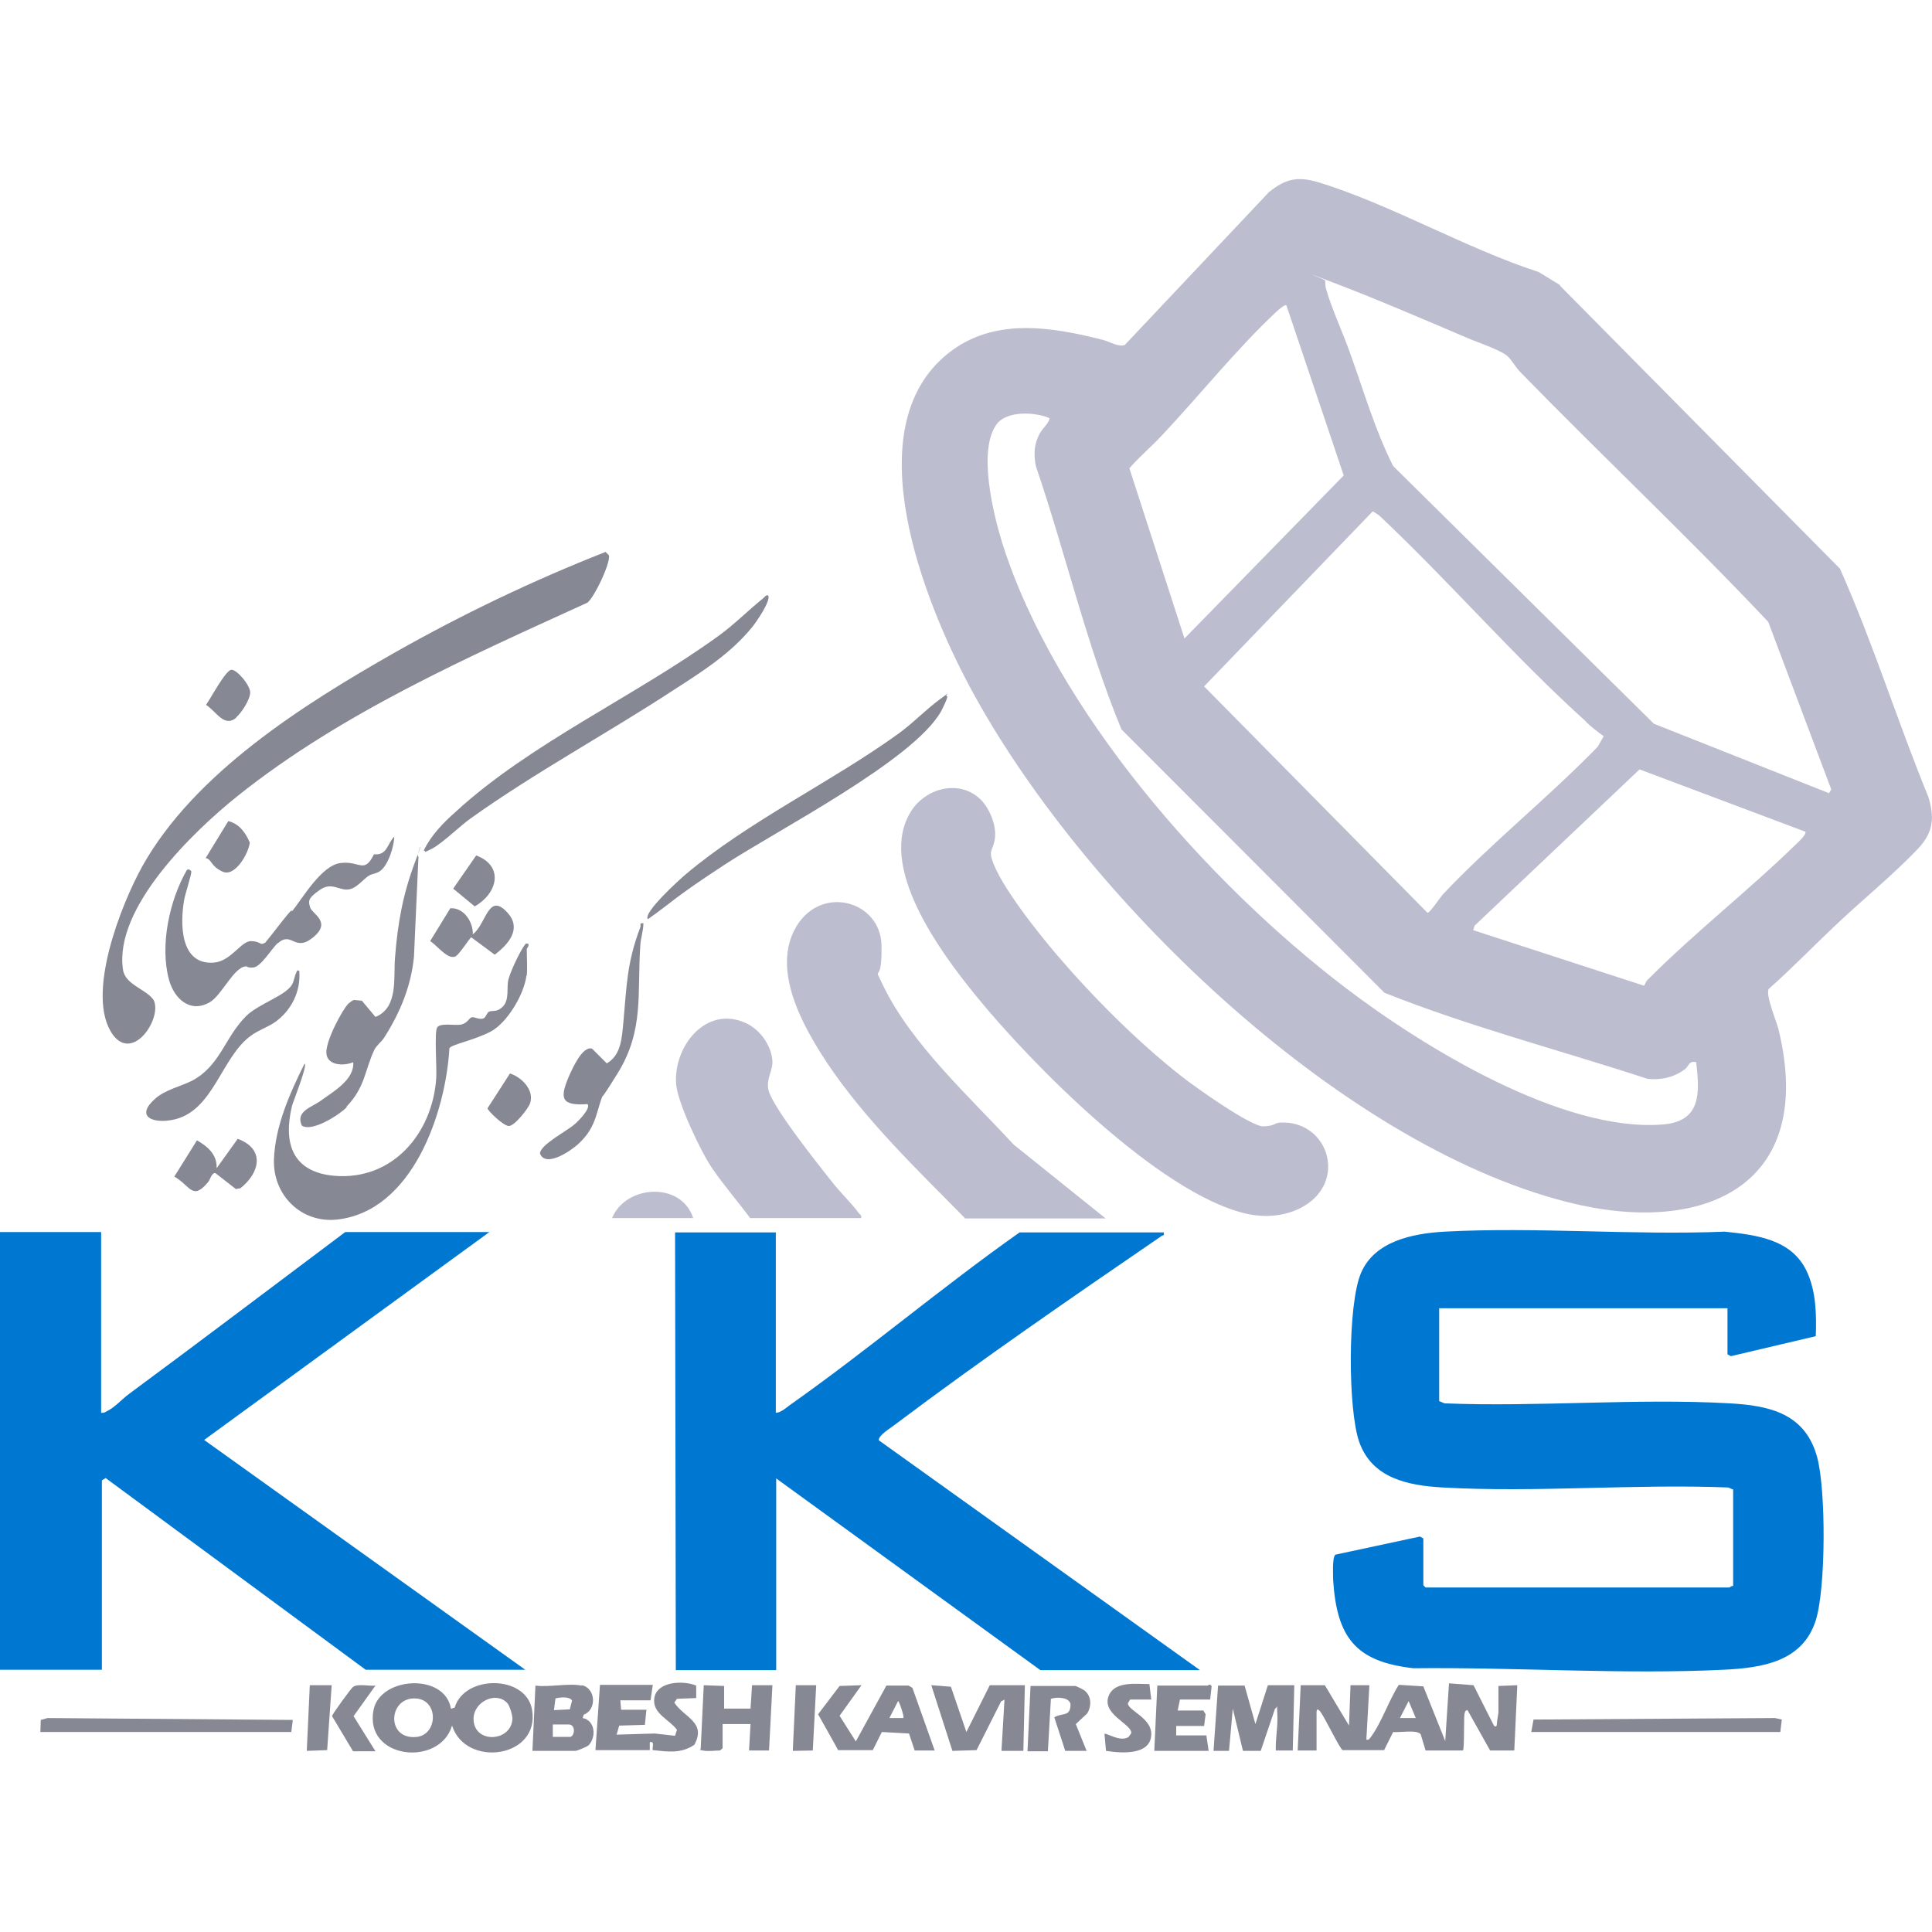
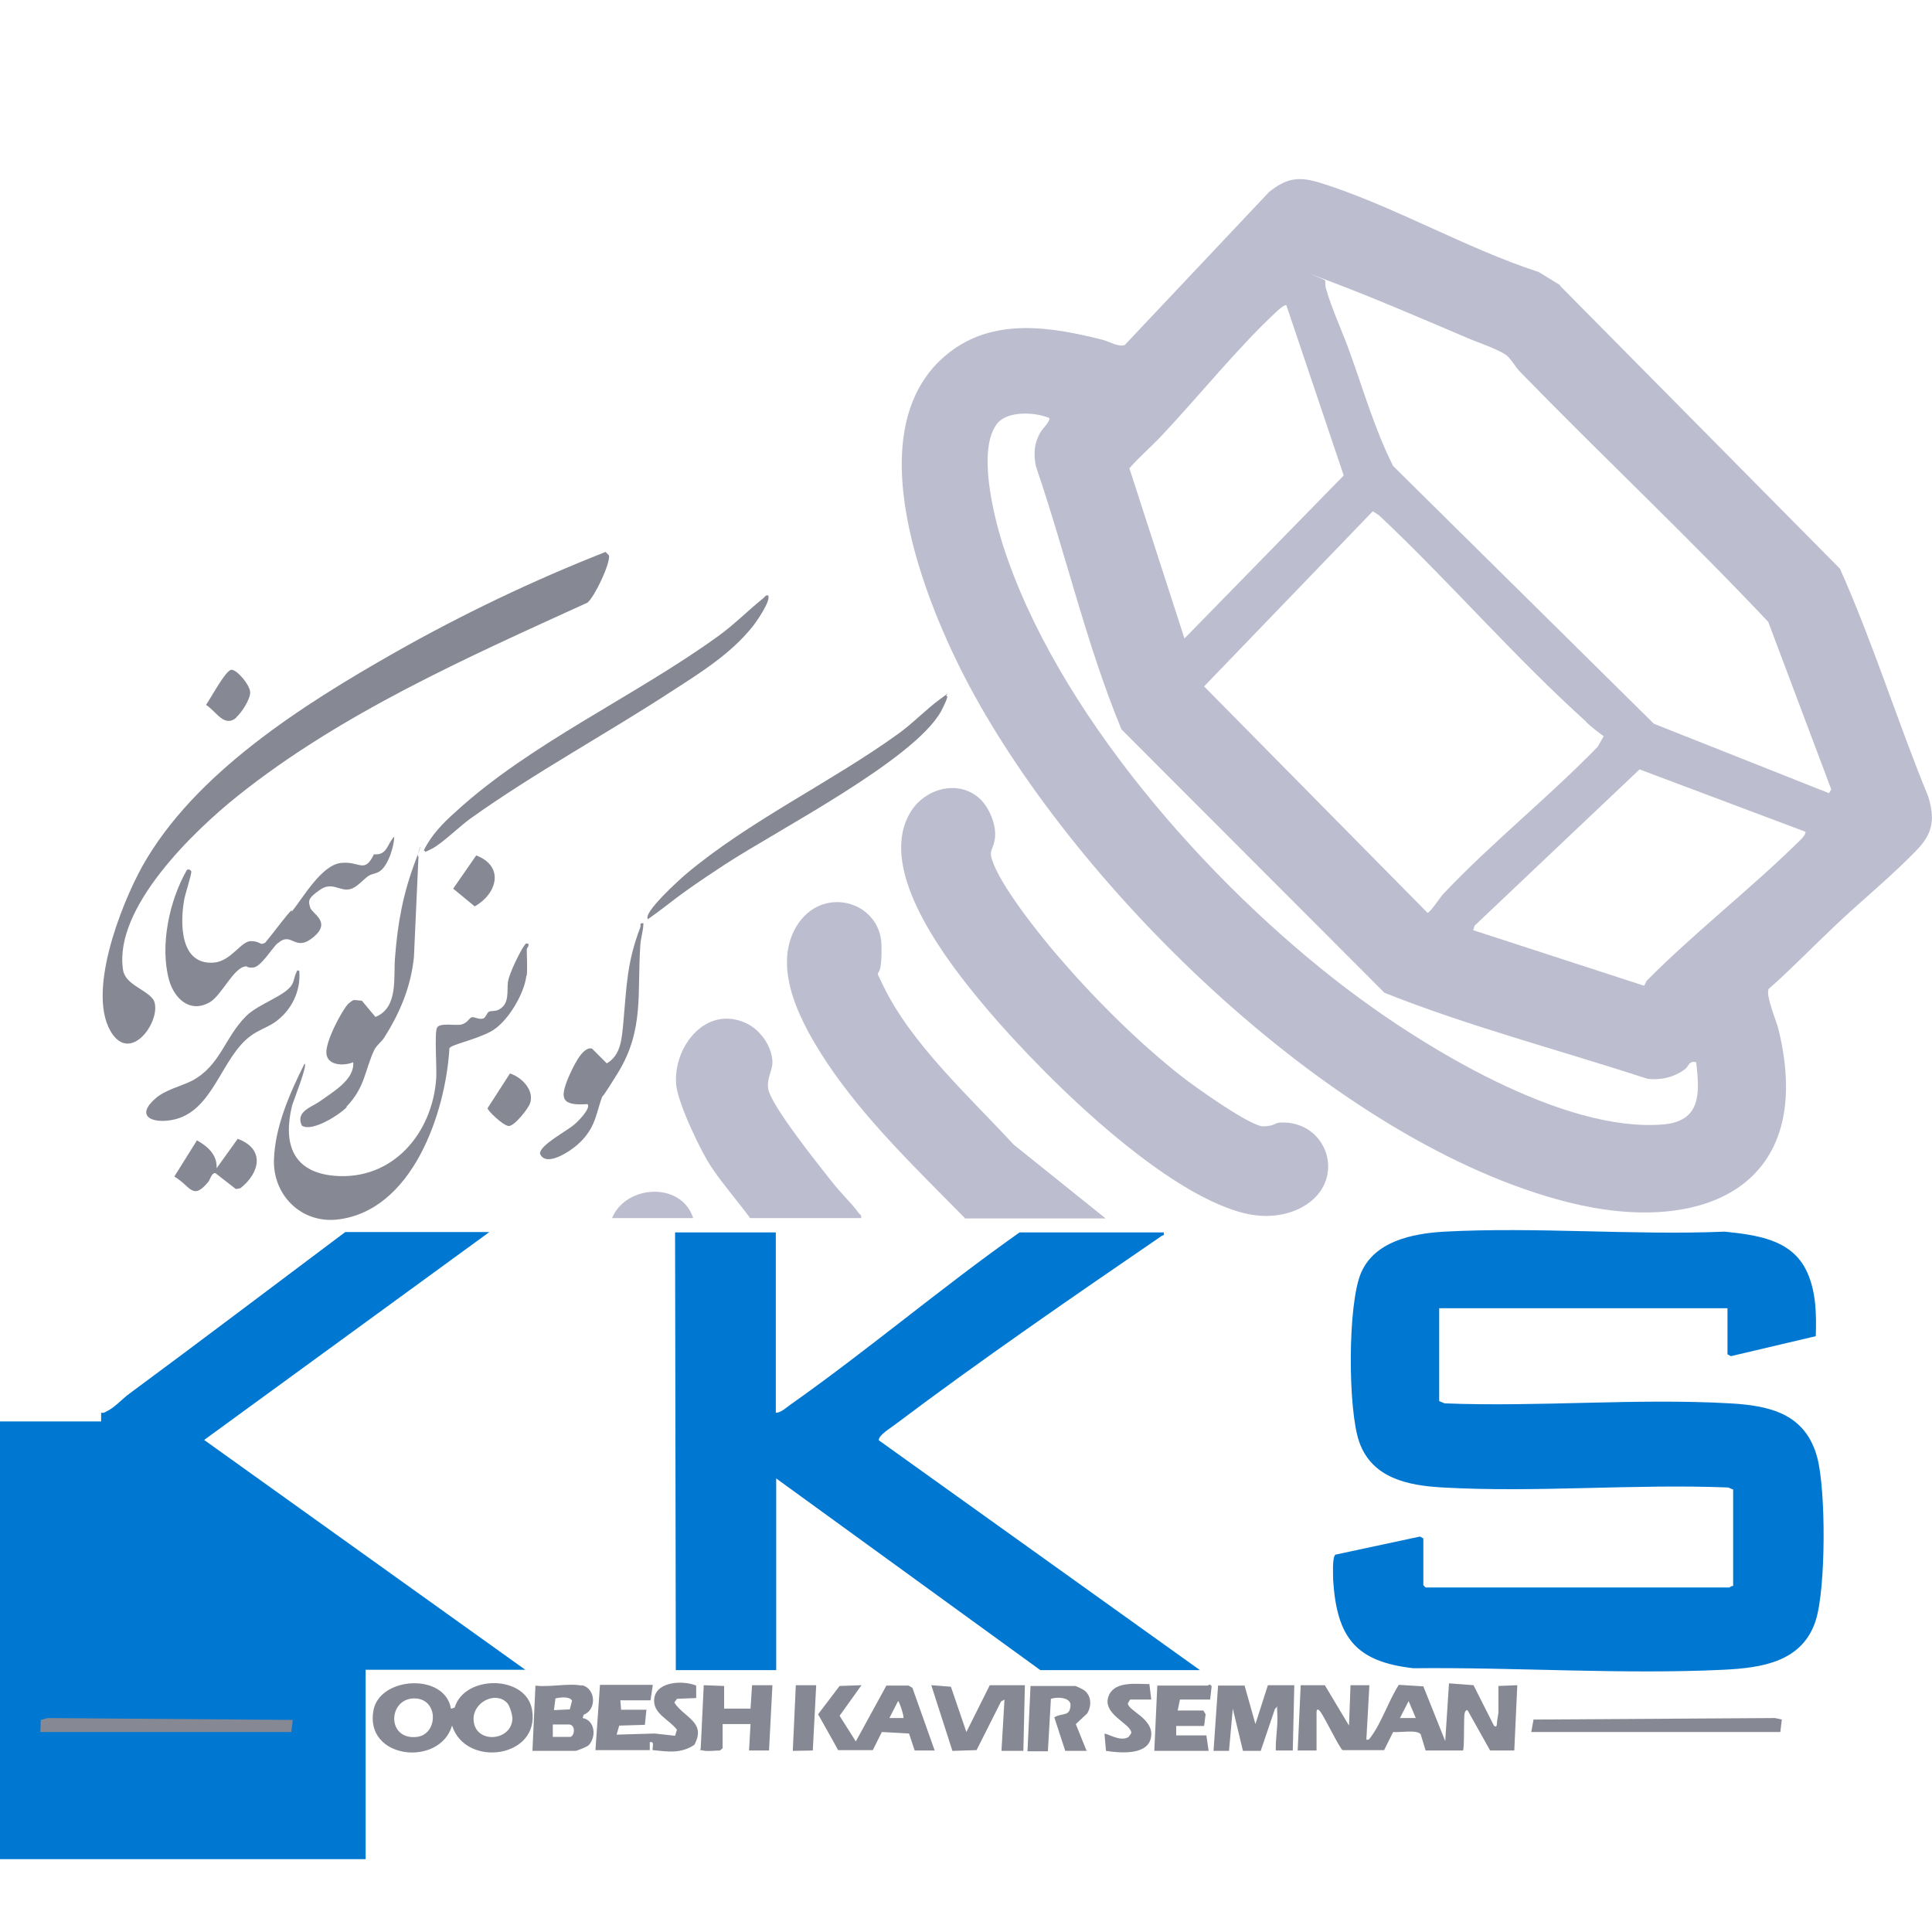
<svg xmlns="http://www.w3.org/2000/svg" id="Layer_2" viewBox="0 0 512 512">
  <defs>
    <style> .st0 { fill: #868893; } .st1 { fill: #0078d2; } .st2 { fill: #bcbed0; } </style>
  </defs>
  <g>
    <path class="st1" d="M459.4,394.8l-1.4-.6c-24.8-1-50.9,1.4-75.6,0-9.2-.5-18.8-2.4-22.2-12.1-3-8.5-3.1-36.5.5-44.8s13.4-10.4,22.1-10.9c24.4-1.3,49.9,1,74.3,0,8.4.9,17.7,2,21.7,10.5,2.5,5.3,2.6,11.5,2.4,17.2l-22.5,5.3-.9-.5v-12.2h-76.4v24.6l1.4.6c24.9,1,50.8-1.4,75.6,0,10.8.6,20.1,2.8,23.2,14.4,2.3,8.7,2.3,34.5-.4,43.1-3.5,11-14.2,12.6-24.4,13.1-26.9,1.3-55.2-.7-82.2-.4-15.3-1.7-20.3-8.1-21.3-23.3,0-1.4-.3-6.1.6-6.8l22.4-4.8.9.5v12.4l.6.6h80.5c.1,0,.6-.5,1-.4v-25.4Z" />
    <path class="st1" d="M205.6,326.5v47.9c1.3,0,2.7-1.3,3.8-2.1,20.7-14.6,40.1-31.1,60.8-45.7h38.2c.2,1-.2.7-.5.9-23.5,16.1-48.1,33-70.8,50.1-1,.8-4.4,2.8-4.2,4.1l85.1,60.9h-42.3l-70-50.8v50.8h-26.6l-.2-116h26.8Z" />
-     <path class="st1" d="M26.8,326.5v47.9c.6.1,1-.1,1.5-.4,2.1-1,4-3.2,5.9-4.6,19.1-14.1,38.2-28.6,57.3-42.9h38.2l-75.6,55.1,85.1,60.9h-42.3l-68.9-50.8-1,.6v50.2H0v-116h26.8Z" />
+     <path class="st1" d="M26.8,326.5v47.9c.6.1,1-.1,1.5-.4,2.1-1,4-3.2,5.9-4.6,19.1-14.1,38.2-28.6,57.3-42.9h38.2l-75.6,55.1,85.1,60.9h-42.3v50.2H0v-116h26.8Z" />
  </g>
  <g>
    <path class="st2" d="M413.4,75.7l74.2,75c8.8,19.7,15.2,40.4,23.4,60.4,1.7,5.5,1.4,9.4-2.6,13.7-6.7,7.1-15.4,14.1-22.6,21-5.7,5.4-11.2,11.1-17.1,16.3-.8,1.7,2,8.3,2.6,10.6,10.2,41.6-19.8,55-55.8,45.9-61.2-15.5-129.3-82-158.5-136.6-12.1-22.6-30.5-68.5-5.8-88.3,12.1-9.7,27.4-7.1,41.2-3.6,1.5.4,4.2,2,5.7,1.3l38.2-40.5c4.5-3.6,7.6-4.2,13.1-2.6,19.2,5.9,39,17.5,58.4,23.8l5.7,3.5ZM399.4,94.3c-1.6-1.4-7.2-3.4-9.5-4.3-12-5.1-24.7-10.6-36.8-15.2s-1.2-.5-1.9-.4c0,.7,0,1.4.2,2.1,1.5,5.3,4.5,11.7,6.4,17.1,3.6,10,6.6,20.4,11.4,29.9l69.1,68.3,46.4,18.4.6-1-16.7-44.4c-21.3-22.6-44.1-44-65.8-66.3-1-1-2.4-3.4-3.4-4.2ZM340.9,80.9c-.3-.3-2,1.1-2.3,1.4-10.4,9.6-20.8,22.6-30.7,33.1-2.8,3-5.9,5.6-8.6,8.7l14.6,45.1,42.2-43.2-15.2-45.1ZM449.5,281.5c-1.9-.5-1.9,1-2.9,1.8-2.9,2.2-6.4,3-10,2.6-23.2-7.6-47.1-13.8-69.7-22.8l-69.7-69.8c-9.3-22.5-14.8-46.7-22.7-69.8-.6-3.3-.5-5.9,1.2-8.9.6-1,2.6-2.9,2.4-3.8-3.7-1.6-11-2-13.8,1.4-5.4,6.8-1,24.3,1.4,32,14.1,44.2,54.4,89.8,90.9,117.6,20.6,15.7,57.5,38.3,84,36.2,10.2-.8,9.9-8.2,8.9-16.5ZM420.4,191.3c-19-17.1-36.2-37.1-54.9-54.7l-1.7-1.1-44.7,46.4,59.2,60c.6.1,3.3-4,4-4.8,12.7-13.5,28.1-25.8,41.1-39.2l1.6-2.8c-1.7-1.2-3.2-2.4-4.7-3.8ZM478.4,220.4l-43.9-16.5-43.7,41.4-.4,1.2,45.2,14.7c.3,0,.5-.9.8-1.3,12.6-12.7,26.9-23.8,39.7-36.3.6-.6,2.8-2.5,2.3-3.3Z" />
    <path class="st2" d="M259.9,211.9c2.3,2.3,4.1,6.6,3.8,9.9s-1.7,3.3-.8,6c2.1,6.8,12.5,19.8,17.4,25.5,9.5,11.1,21.4,23,32.9,32,3.3,2.6,18.4,13.4,21.7,13.2s2.7-.9,4.3-1c12.3-.7,17.7,14.5,7.2,21.6-4.9,3.3-11.1,3.8-16.7,2.4-22.8-5.6-56.5-39.6-71.3-57.9-9.1-11.2-26.2-34.2-16.9-48.7,4-6.2,12.9-8.4,18.4-3Z" />
    <path class="st2" d="M255.7,322.8c-12.7-12.9-26.4-26-36.5-41.1-6.4-9.7-14.9-24.7-8.2-36.1,6.7-11.3,22.3-6.8,22.6,4.8s-2.6,4.4.4,10.7c7.5,15.6,23,29.6,34.6,42.2l24.4,19.6h-37.4Z" />
    <path class="st2" d="M228.3,322.8h-29.5c-3.2-4.3-7-8.7-10-13.1-3-4.3-9.1-17.2-9.6-22.2-.9-10,7.8-21.2,18.4-16.4,3.8,1.7,6.9,6,7.1,10.2.1,2.4-1.6,4.5-1.1,7.3.7,4.3,13.1,19.8,16.4,24s5.3,5.8,7.6,8.9c.3.4.8.5.6,1.2Z" />
    <path class="st2" d="M183.7,322.8h-21.5c3.7-8.9,18.4-9.7,21.5,0Z" />
  </g>
  <g>
    <path class="st0" d="M351.1,446.6l6.4,10.7.4-10.7h5s-.8,14.4-.8,14.4c.7.2.8-.2,1.2-.7,2.8-3.7,4.8-9.8,7.4-13.8l6.5.4,5.8,14.5,1-15.3,6.5.5,5.4,10.7c.6.6.8,0,.8-.6s.4-2.6.4-2.9v-7l5-.2-.8,17.3h-6.4l-6-10.7c-.6,0-.7.6-.8,1-.2,1.4,0,9.3-.4,9.7h-9.9s-1.3-4.3-1.3-4.3c-1-1.3-5.7-.4-7.3-.6l-2.4,4.8h-11c-.7-.3-4.8-8.8-5.9-10.2s-1,.2-1,.6v9.7h-5s.8-17.3.8-17.3h6.4ZM375.2,455.3l-1.9-4.5-2.3,4.5h4.1Z" />
    <path class="st0" d="M119.7,452.8l.8-.3c2.6-8.7,18.9-8.7,20.5.6,2.2,12.8-17.6,15.5-21.2,4.2-3.3,11.1-23.4,8.9-20.8-4.2,1.8-8.8,18.9-9.8,20.5-.3ZM109.7,450.1c-6.9.1-7.3,11.1.8,10.2,5.7-.7,5.8-10.3-.8-10.2ZM134.4,451.3c-3-3.2-8.9-.3-8.9,4.2,0,6.7,10,6.2,10.3,0,0-1-.7-3.5-1.4-4.2Z" />
    <path class="st0" d="M171.3,453.2l-.4,3.9-6.8.2-.7,2.4,10.1-.3,5.4.6.5-1.6c-2.1-2.8-6.6-4.3-6-8.4.7-4.5,7.8-4.7,11.1-3.3v3.3s-5.1.2-5.1.2l-.7,1c2.6,4,8.6,5.2,5.3,11.2-3.6,2.4-7,1.8-11,1.4-.3-.3.7-2.5-.8-2.1v2.1h-14.4l1.2-17.3h14l-.6,4.1h-8l.2,2.5h6.8Z" />
    <path class="st0" d="M228.3,446.6l-5.8,8.1,4.3,6.8,8.1-14.8h5.9c0,0,1,.6,1,.6l5.9,16.6h-5.3c0,0-1.5-4.5-1.5-4.5l-7.2-.4-2.4,4.8h-9.2c0-.1-5.3-9.5-5.3-9.5l5.7-7.5,5.8-.2ZM239.4,455.3c.3-.3-1.1-4.5-1.4-4.5l-2.3,4.5h3.7Z" />
    <path class="st0" d="M329.8,446.6l2.9,10.3,3.3-10.3h7l-.4,17.3h-4.5c-.1-3.3.6-6.4.4-9.7s.3-1.8-.6-1.4l-3.8,11.2h-4.7s-2.7-11.2-2.7-11.2l-1,11.2h-4.1s1.2-17.3,1.2-17.3h7Z" />
    <polygon class="st0" points="271.6 446.6 271.2 464 265.4 464 266.2 450.4 265.3 450.9 258.8 463.8 252.4 464 246.8 446.6 252 447 256.1 459 262.3 446.6 271.6 446.6" />
    <polygon class="st0" points="10.7 459 10.8 455.8 12.6 455.3 77.6 455.8 77.2 459 10.7 459" />
    <polygon class="st0" points="405.8 459 406.4 455.7 470.4 455.3 472.2 455.7 471.8 459 405.8 459" />
    <path class="st0" d="M154.2,446.6c3.7.8,4,6.5.5,7.8l-.3.9c3.3.6,3.7,5,1.6,7.2-.4.4-3.1,1.5-3.5,1.5h-11.4l.8-17.3c3.5.5,8.9-.7,12.2,0ZM146.9,453.2l4.1-.2.6-2.3c-.6-1.2-3.2-.9-4.4-.6l-.4,3.1ZM146.5,460.3h4.7c1.2-.5,1.3-3.2-.4-3.3h-4.3s0,3.3,0,3.3Z" />
    <path class="st0" d="M191.9,452.8h7l.4-6.2h5.4s-.9,17.3-.9,17.3h-5.3c0,0,.4-7,.4-7h-7.4v6.4l-.7.6c-1.4,0-3.2.3-4.5,0s-.7.2-.6-.6l.8-16.7,5.4.2v6Z" />
    <path class="st0" d="M288.1,464h-5.8l-2.9-8.9c2.2-1.3,4.3,0,4.3-3.5-.4-1.9-3.7-1.9-5.2-1.4l-.8,13.9h-5.4s.8-17.3.8-17.3h11.8c.3,0,2.1.9,2.5,1.2,1.9,1.5,1.9,4.2.7,6.1l-3,2.8,2.9,7.2Z" />
    <path class="st0" d="M320.7,450.4h-8l-.6,2.9h6.8l.6,1-.4,3.1h-7.4v2.5h8l.6,4.1h-14.4l.8-17.3h13.4c.1,0,.5-.7,1,.2l-.4,3.5Z" />
    <path class="st0" d="M304.6,446.3l.5,4.1h-5.6s-.6,1-.6,1c0,1.9,6.4,3.9,6.2,8.3-.2,5.6-8.1,4.9-12,4.3l-.4-4.5c.4-.4,4.2,2.3,6.4.8l.7-1c.2-2.5-8.4-5.1-5.8-10.3,1.8-3.5,7.3-2.7,10.6-2.7Z" />
-     <path class="st0" d="M93.5,464l-5.5-9.2c0-.5,5-7.3,5.5-7.7,1.2-1,4.4-.2,6-.4l-5.8,8.1,5.8,9.3h-6Z" />
    <polygon class="st0" points="216.3 446.6 215.4 463.9 210.1 464 210.9 446.6 216.3 446.6" />
-     <polygon class="st0" points="87.9 446.6 86.7 463.8 81.3 464 82.1 446.6 87.9 446.6" />
  </g>
  <g>
    <path class="st0" d="M160.4,146.2l1,1c.3,2.3-3.8,10.9-5.7,12.5-31.8,14.5-65.3,29.3-92.8,51.3-11.6,9.3-32.8,29.6-30.3,46,.6,4,6.1,5.1,8.1,8,2.4,4.7-5.4,16.6-10.8,9.2-7.4-10.3,2.2-34.5,7.8-44.6,13.8-24.7,42.7-42.9,66.8-56.6,18-10.2,36.6-19.1,55.9-26.7Z" />
    <path class="st0" d="M139.5,258.6c-.6,4.9-5.1,12.5-9.5,14.8s-10.4,3.4-10.9,4.4c-1,17.1-9.8,43.2-29.8,45.4-9.5,1-17-6.5-16.7-15.9.3-8.8,4.2-17.6,8.1-25.4,1,0-3.1,10.3-3.3,11.1-2.4,9.9,0,17.6,11.2,18.6,15.5,1.3,26-11.3,27-25.8.2-2.6-.5-11.9.2-13.4s4.9-.5,6.5-.9,2-1.7,2.7-1.9,2,.7,3.1.3c.7-.3.9-1.5,1.5-1.8s1.7,0,2.7-.6c2.8-1.6,2-4.8,2.3-7.2s3.5-8.6,4.2-9.5.4-.8,1.2-.7c.3.6-.4,1.2-.4,1.4,0,2.2.2,4.9,0,7Z" />
    <path class="st0" d="M203.5,157.7c1.1,1.2-3.2,7.3-4.1,8.4-5.7,7.1-13.5,12-21.1,16.9-17.6,11.5-36.5,21.7-53.6,33.9-2.8,2-7.5,6.6-10.2,8s-1.4.6-2.2.5c1.9-4,5.2-7.4,8.5-10.3,19.7-18.1,47.7-30.7,69.5-46.5,4.2-3,7.9-6.8,11.9-10,.5-.4.7-1,1.4-.8Z" />
    <path class="st0" d="M73.6,249.9c-1.6,1.5-4.5,6.4-6.5,6.5s-1.4-.4-2-.3c-3.2.3-6.3,7.6-9.5,9.5-5.2,3-9.4-.9-10.8-5.9-2.5-9.1.1-21.1,4.7-29.1.4-.5,1.2.1,1.2.4.1.6-1.7,6.2-1.9,7.5-1.1,6.3-1.1,17.3,7.9,16.6,4.6-.4,7.2-5.8,9.9-5.7s2.2,1.3,3.7.4c2-2.4,3.8-4.9,5.8-7.3s.9-.5,1.3-1c2.9-3.6,7.8-12.2,12.9-12.8s6.2,3,8.8-2.3c3.6.3,3.4-2.7,5.4-4.7-.1,2.6-1.5,7.3-3.6,9-1.1.9-2.3.8-3.2,1.4-1.4.9-3,3-4.8,3.5-2.8.8-4.8-2.1-8.1.2s-3.1,3-2.6,4.7,5.8,3.8.8,7.9-5.6-1.8-9.4,1.6Z" />
    <path class="st0" d="M91.9,293.4c-1.9,2-9.2,6.7-11.9,4.9-1.8-3.8,2.7-4.9,5-6.6,3.3-2.4,9-5.6,8.6-10.2-2.3,1-6.8,1-7.1-2.3s4.3-11.7,5.8-13.2c.5-.4.9-.8,1.5-1l2.1.2,3.6,4.3c6.2-2.5,4.7-10.6,5.2-15.9.7-9,2.1-16.7,5.3-25.2s0-1.3.9-1.4l-1.2,26.6c-.8,7.9-3.7,14.8-7.9,21.4-.7,1.1-1.9,1.9-2.6,3.2-2.6,5.6-2.4,9.9-7.4,15.1Z" />
    <path class="st0" d="M251,184.5c.3.3-1.3,3.4-1.6,4-7.3,13-43.4,31.5-57.3,40.6s-13.6,9.7-20.4,14.5c-1.4-1.7,8.4-10.5,9.9-11.8,16.8-14.2,38.5-24.4,56.4-37.3,3.9-2.8,7.4-6.5,11.1-9.2s1.1-.9,1.8-.8Z" />
    <path class="st0" d="M170.5,244.8c0,1.8-.7,3.8-.8,5.6-.9,12.7,1.1,22.5-6,34s-2.7,3.2-3.2,4.2c-2.7,5.2-1.8,9.7-7.4,14.7-2,1.8-8.5,6.2-10,2.4,0-2.3,7.2-6,9.1-7.7.8-.6,4.5-4.3,3.5-5.4-7,.5-7.4-1.5-5-7.2.9-2,3.6-8.3,6.2-7.5l3.9,3.9c3.9-2.2,4-7,4.4-10.9.9-9.8.9-15.7,4.5-25.2.2-.6-.4-1.2.9-1Z" />
    <path class="st0" d="M79.3,257.2c.5,5.5-2.1,10.7-6.6,13.8-1.8,1.2-4.2,2-6.1,3.4-8,5.6-10,20.4-21,22.4-5.3,1-9.8-1-4.4-5.7,2.6-2.3,6.7-3.2,9.7-4.7,7.5-4,8.6-11.4,14.3-17.1,3.3-3.3,10.5-5.4,12.2-8.4.6-1.1.6-2.1,1.1-3.1s0-.6.9-.5Z" />
    <path class="st0" d="M55.2,313.2c-4.2,5.1-4.7,1.1-9-1.4l6-9.6c2.8,1.6,5.4,3.8,5.2,7.4l5.6-7.8c7.3,2.7,5.9,9,.7,13.1l-1.2.2-5.4-4.2c-1-.2-1.4,1.7-1.9,2.3Z" />
-     <path class="st0" d="M119.4,240.7c3.5-.2,6,3.6,5.9,6.9,3.6-2.7,4.1-11.5,9.3-5.6,3.7,4.2.1,8.3-3.5,11l-6.2-4.6c-.3,0-3,4.3-4.1,5-2,1.2-5-2.9-6.8-4l5.4-8.8Z" />
-     <path class="st0" d="M54.5,227.4l6-9.8c2.9.7,4.6,3.1,5.7,5.7-.3,2.8-3.9,9.2-7.2,7.7s-2.8-3.3-4.5-3.6Z" />
    <path class="st0" d="M62.6,190.2c-3.2,2.7-5.3-1.7-8-3.4,1.1-1.5,5.2-9.2,6.7-9.3s5,4.1,5,6c0,1.9-2.3,5.4-3.7,6.6Z" />
    <path class="st0" d="M135.2,284.5c3.1,1,6.4,4.4,5.3,7.8-.4,1.4-4.2,6.2-5.7,6.1s-5.6-4.1-5.6-4.7l6-9.3Z" />
    <path class="st0" d="M126.2,226.7c7.6,2.9,5.5,10.2-.4,13.5l-5.7-4.7,6.1-8.8Z" />
  </g>
</svg>